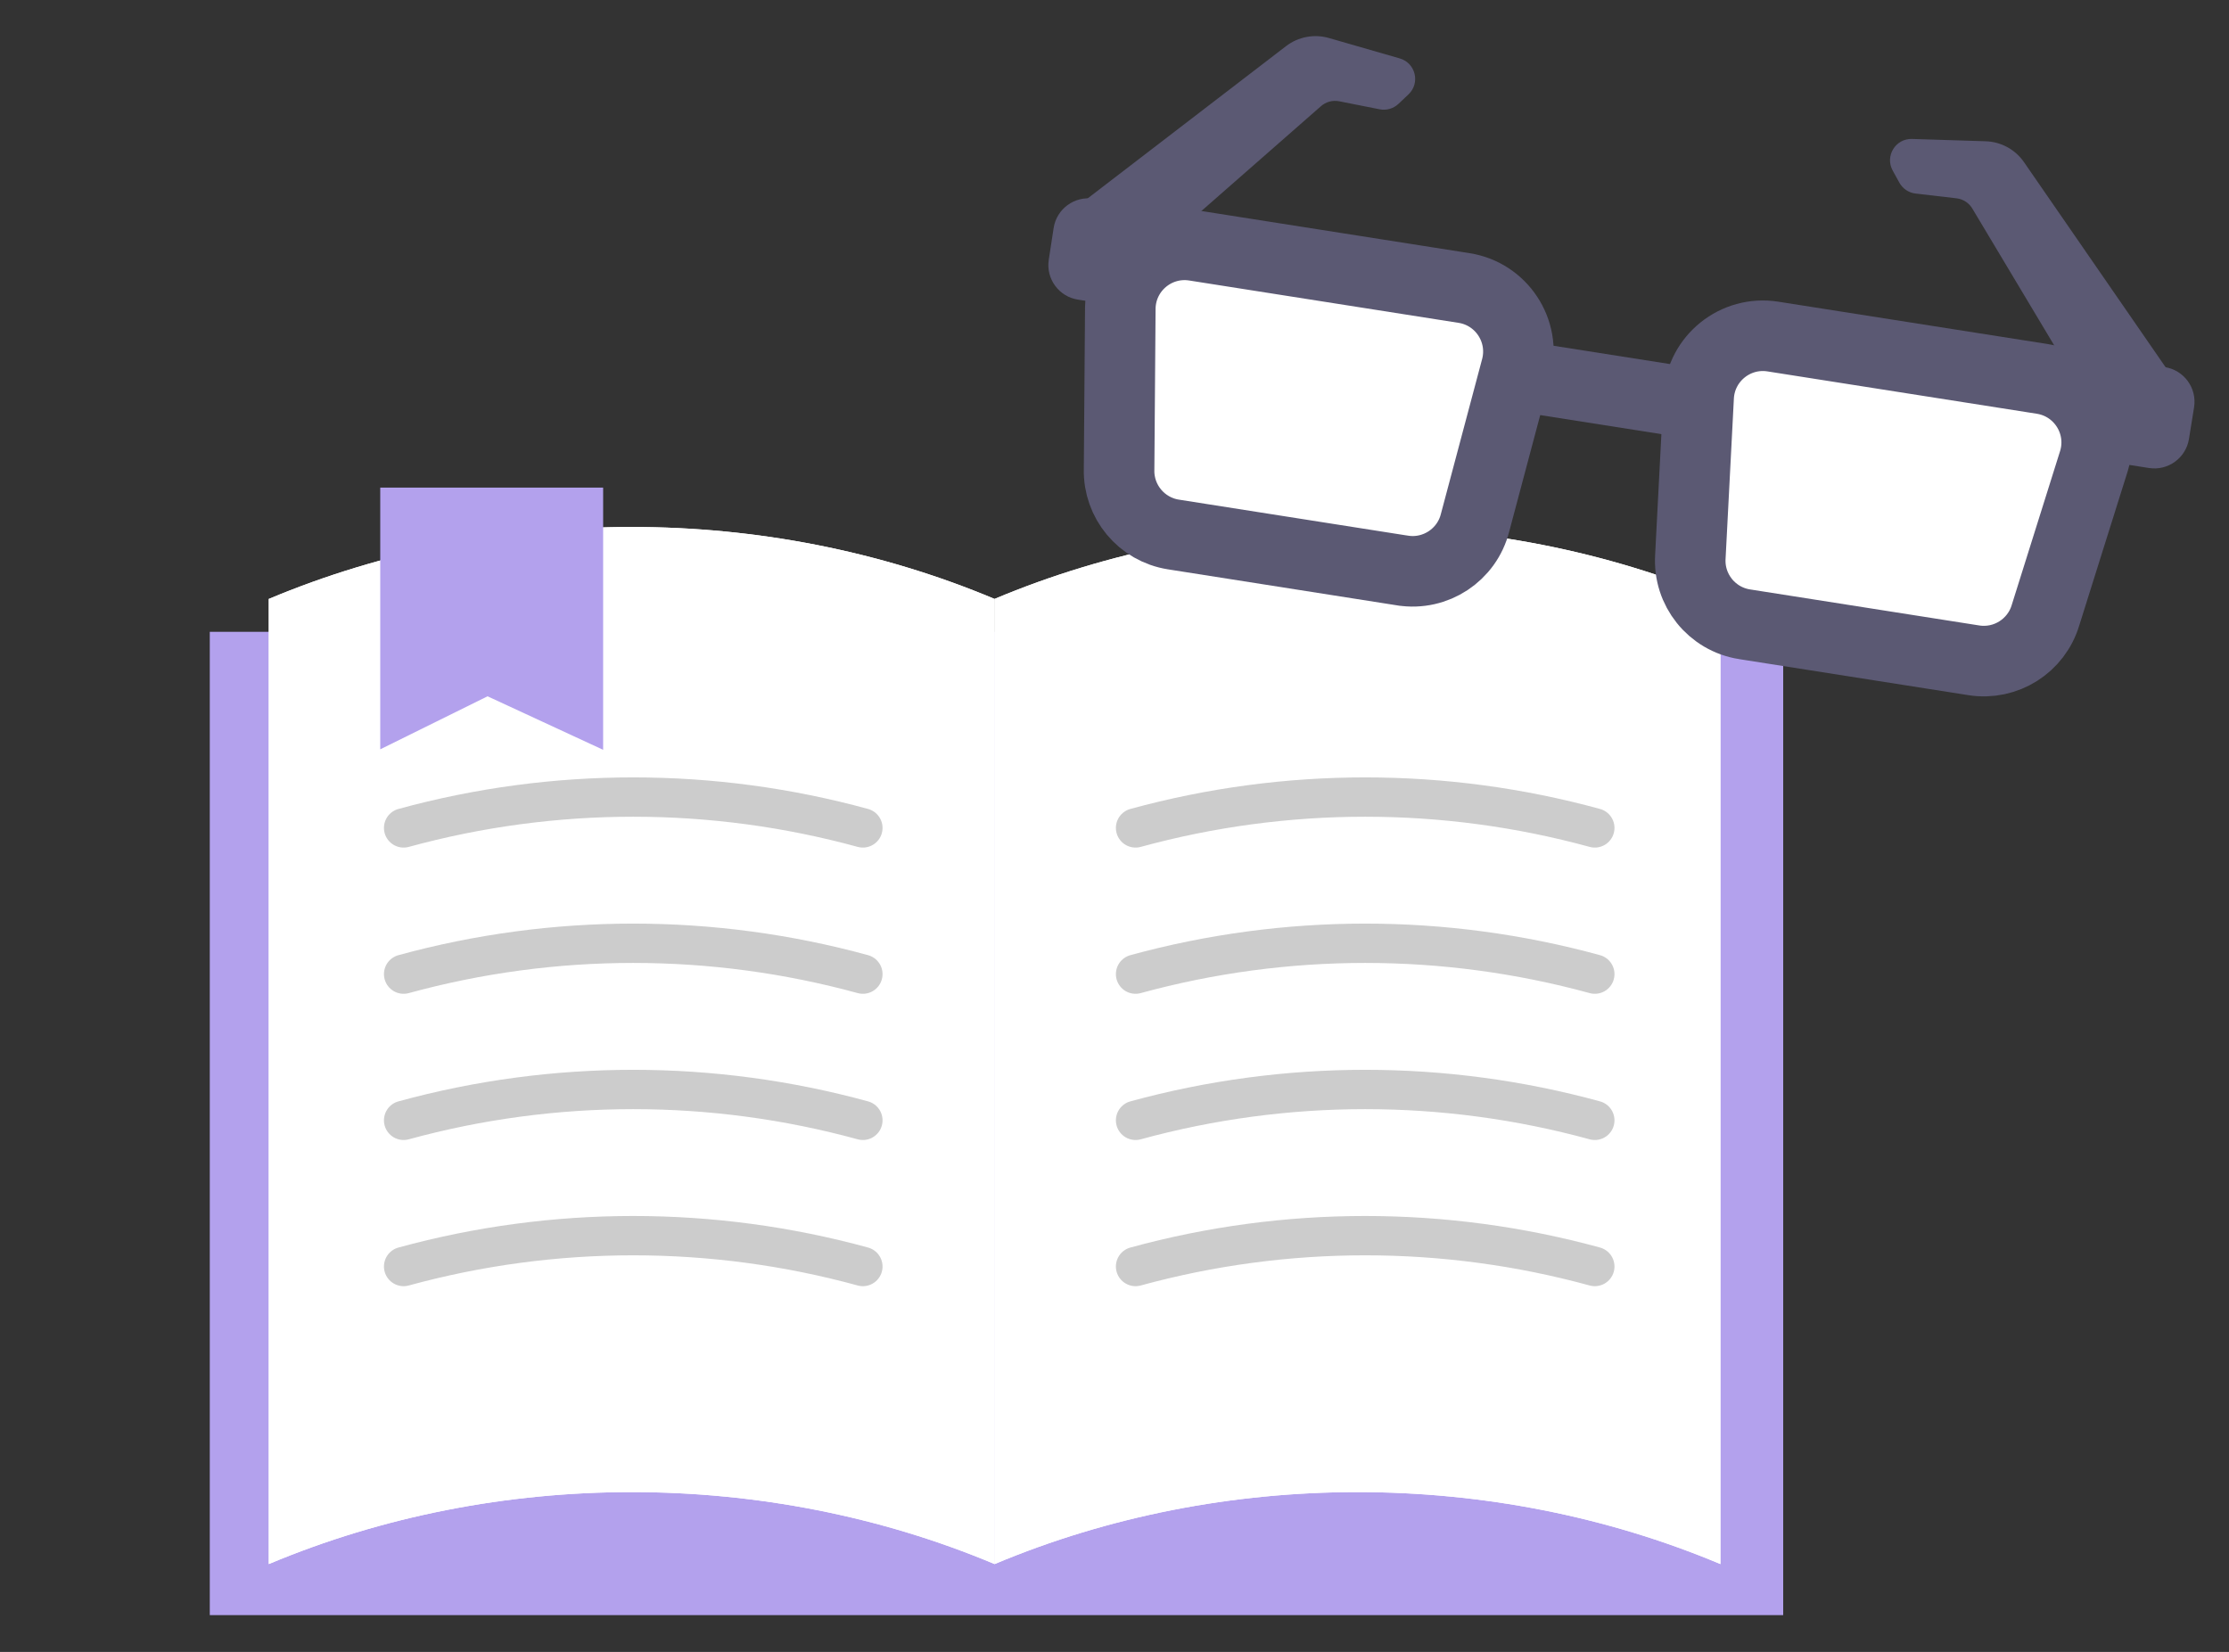
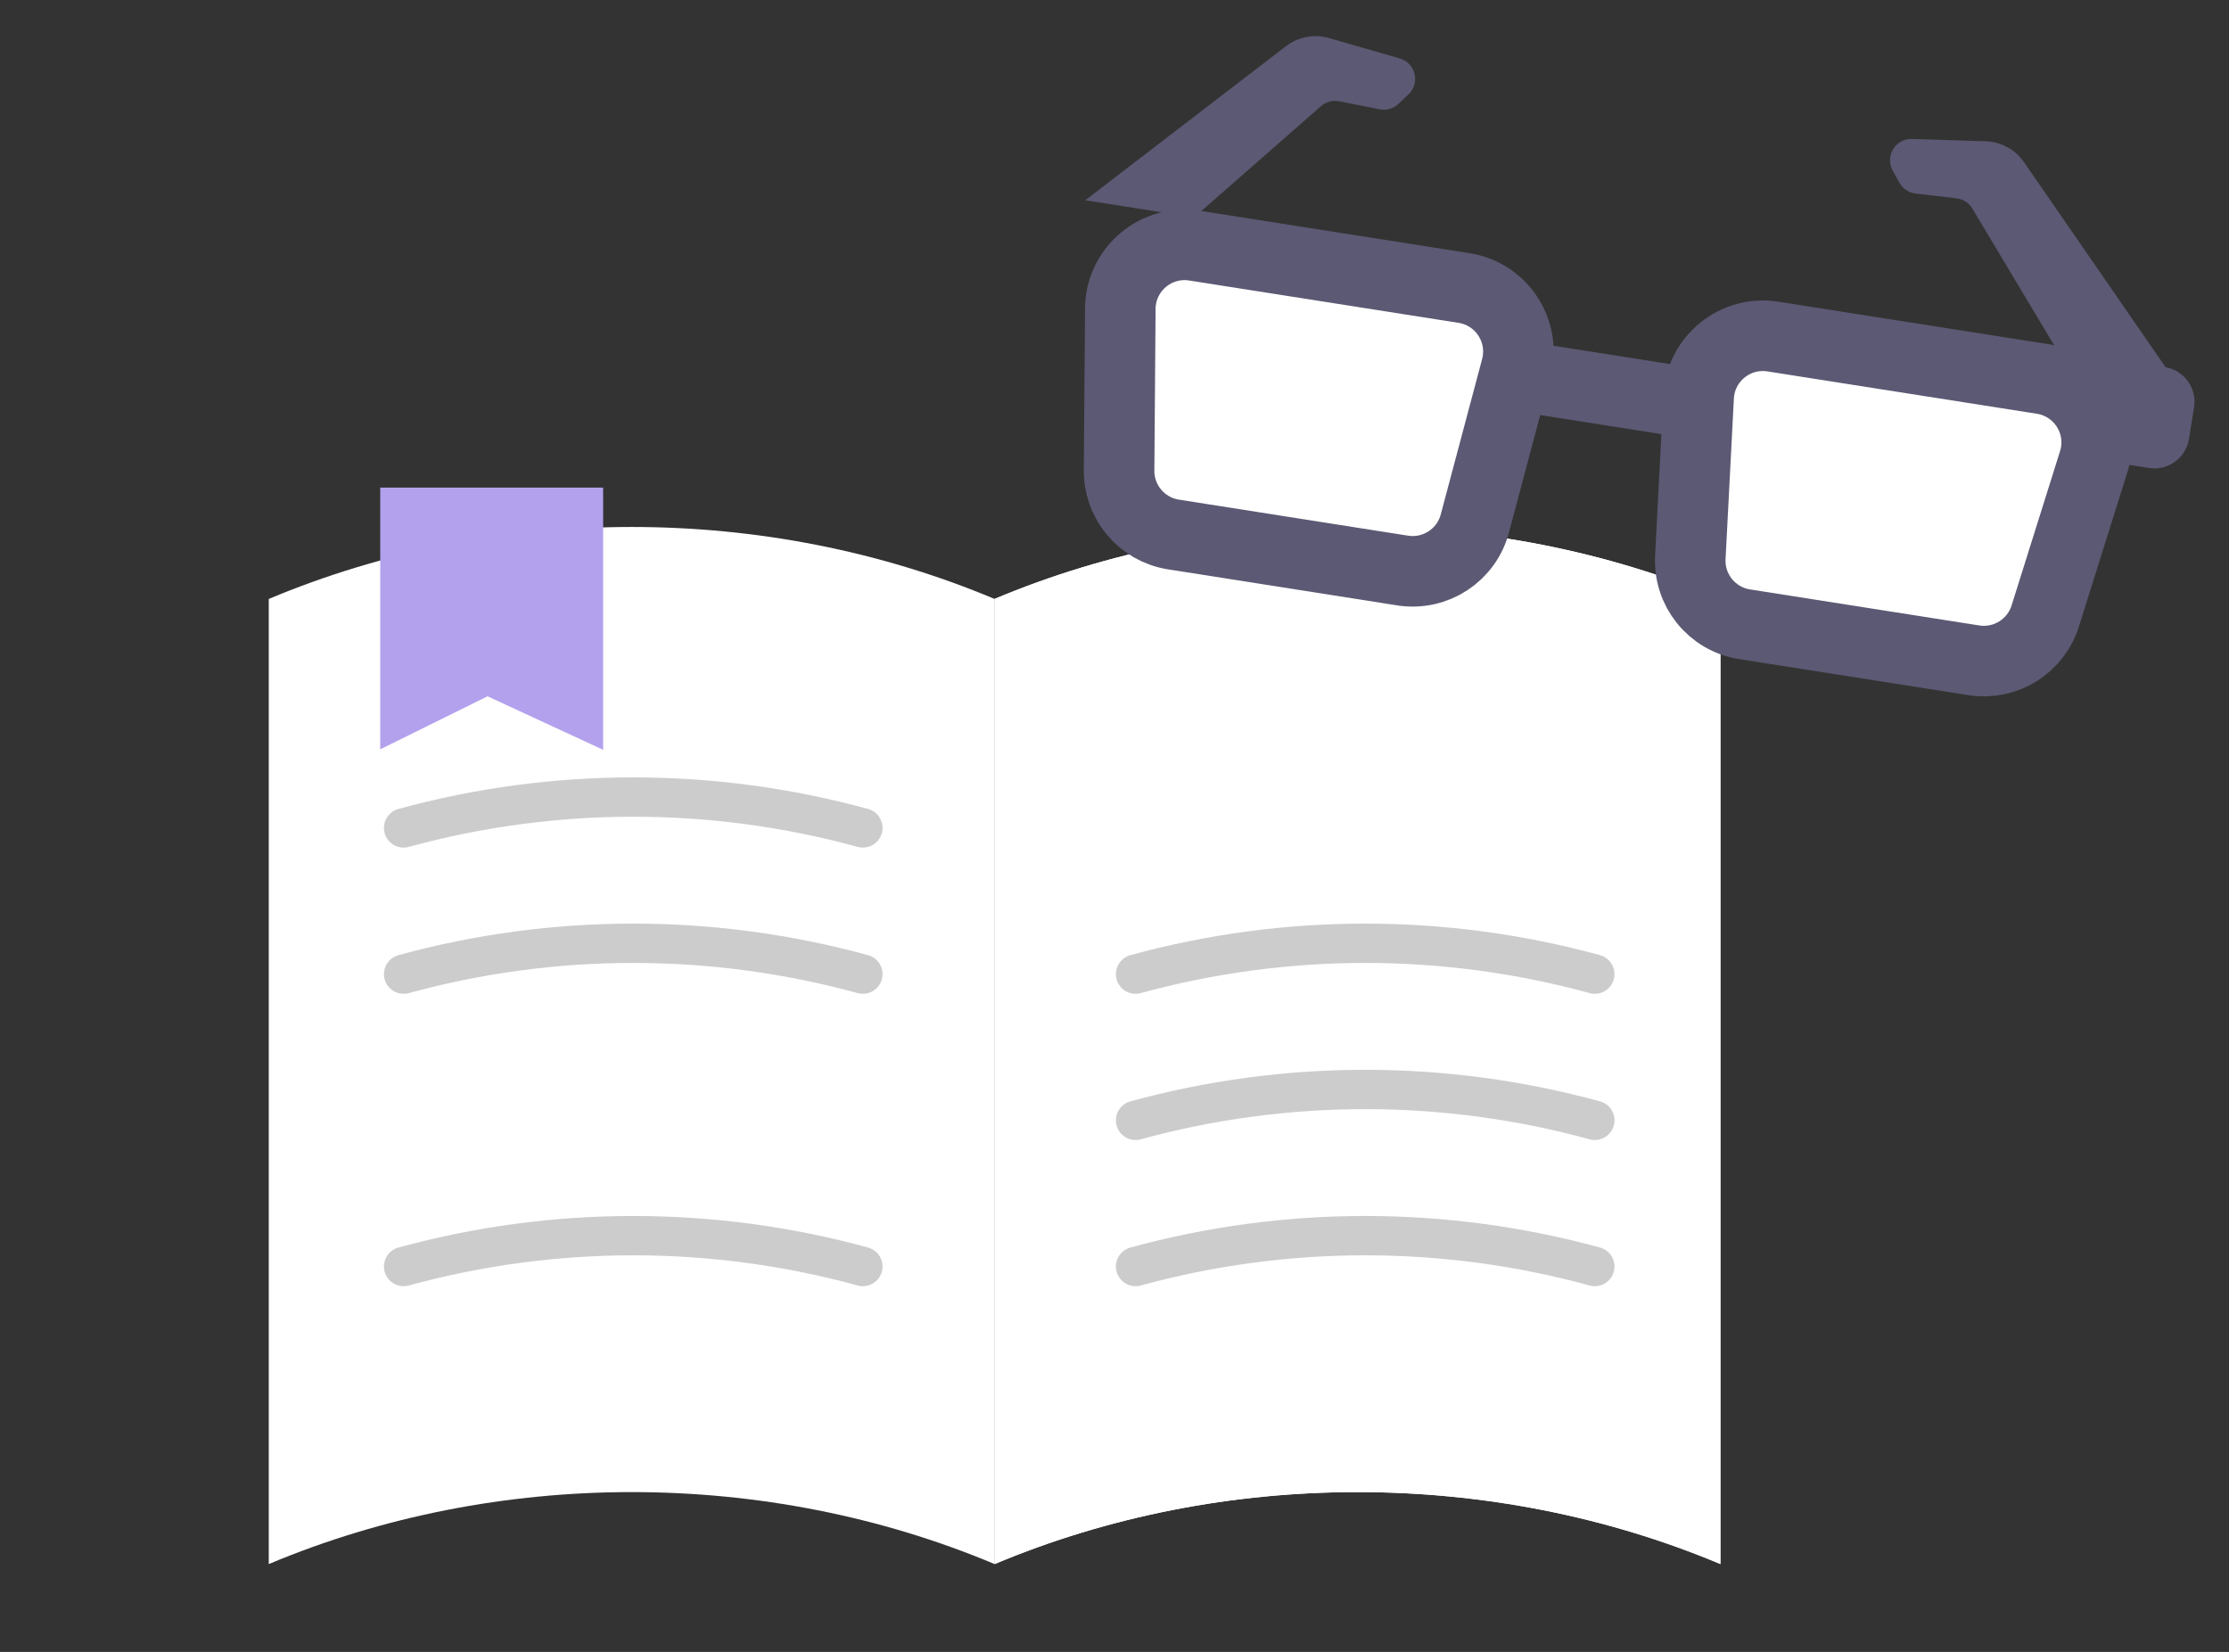
<svg xmlns="http://www.w3.org/2000/svg" width="170" height="126" viewBox="0 0 170 126" fill="none">
  <rect x="0" y="0" width="170" height="126" fill="#333333" stroke="none" />
  <mask id="mask0_1853_3120" style="mask-type:alpha" maskUnits="userSpaceOnUse" x="0" y="0" width="170" height="126">
    <rect width="170" height="126" fill="#D9D9D9" />
  </mask>
  <g mask="url(#mask0_1853_3120)">
-     <path d="M136 48.191H16V123.191H136V48.191Z" fill="#B3A1ED" />
-     <path d="M75.855 119.297C58.43 111.978 37.92 111.978 20.498 119.297V45.684C37.92 38.364 58.434 38.364 75.855 45.684V119.297Z" fill="white" />
    <path d="M75.855 119.297C58.43 111.978 37.92 111.978 20.498 119.297V45.684C37.92 38.364 58.434 38.364 75.855 45.684V119.297Z" fill="white" />
    <path d="M131.212 119.297C113.787 111.978 93.277 111.978 75.855 119.297C75.855 94.758 75.855 70.219 75.855 45.68C93.28 38.361 113.791 38.361 131.212 45.68C131.212 70.219 131.212 94.758 131.212 119.297Z" fill="white" />
    <path d="M131.212 119.297C113.787 111.978 93.277 111.978 75.855 119.297C75.855 94.758 75.855 70.219 75.855 45.68C93.28 38.361 113.791 38.361 131.212 45.68C131.212 70.219 131.212 94.758 131.212 119.297Z" fill="white" />
    <path d="M30.783 63.148C42.248 60.01 54.343 60.01 65.809 63.148" stroke="#CCCCCC" stroke-width="3" stroke-linecap="round" stroke-linejoin="round" />
    <path d="M30.783 74.3C42.248 71.162 54.343 71.162 65.809 74.3" stroke="#CCCCCC" stroke-width="3" stroke-linecap="round" stroke-linejoin="round" />
-     <path d="M30.783 85.452C42.248 82.314 54.343 82.314 65.809 85.452" stroke="#CCCCCC" stroke-width="3" stroke-linecap="round" stroke-linejoin="round" />
    <path d="M30.783 96.601C42.248 93.463 54.343 93.463 65.809 96.601" stroke="#CCCCCC" stroke-width="3" stroke-linecap="round" stroke-linejoin="round" />
-     <path d="M86.606 63.148C98.072 60.01 110.167 60.01 121.632 63.148" stroke="#CCCCCC" stroke-width="3" stroke-linecap="round" stroke-linejoin="round" />
    <path d="M86.606 74.3C98.072 71.162 110.167 71.162 121.632 74.3" stroke="#CCCCCC" stroke-width="3" stroke-linecap="round" stroke-linejoin="round" />
    <path d="M86.606 85.452C98.072 82.314 110.167 82.314 121.632 85.452" stroke="#CCCCCC" stroke-width="3" stroke-linecap="round" stroke-linejoin="round" />
    <path d="M86.606 96.601C98.072 93.463 110.167 93.463 121.632 96.601" stroke="#CCCCCC" stroke-width="3" stroke-linecap="round" stroke-linejoin="round" />
    <path d="M46 57.191V37.191H29V57.154L37.185 53.109L46 57.191Z" fill="#B3A1ED" />
    <path d="M106.975 43.516L89.494 40.767C87.061 40.385 85.287 38.257 85.35 35.794L85.443 23.462C85.518 20.496 88.182 18.275 91.112 18.736L111.656 21.966C114.51 22.414 116.362 25.219 115.653 28.02L112.499 39.869C111.877 42.329 109.484 43.91 106.977 43.516L106.975 43.516Z" fill="white" stroke="#5B5973" stroke-width="5.381" stroke-miterlimit="10" />
    <path d="M133.058 47.616L150.539 50.364C152.972 50.747 155.313 49.267 156.011 46.903L159.707 35.137C160.546 32.292 158.691 29.361 155.76 28.9L135.215 25.67C132.362 25.221 129.738 27.322 129.554 30.206L128.92 42.451C128.757 44.983 130.549 47.222 133.056 47.616L133.058 47.616Z" fill="white" stroke="#5B5973" stroke-width="5.381" stroke-miterlimit="10" />
    <path d="M115.556 28.636L129.457 30.821" stroke="#5B5973" stroke-width="5.381" stroke-miterlimit="10" />
-     <path d="M83.413 15.159L91.332 16.404L85.942 23.44L82.21 22.853C80.757 22.627 79.762 21.266 79.987 19.811L80.358 17.392C80.583 15.932 81.952 14.929 83.413 15.159Z" fill="#5B5973" />
    <path d="M165.11 28.004L157.192 26.759L160.163 35.109L163.894 35.696C165.347 35.924 166.712 34.934 166.947 33.48L167.336 31.064C167.569 29.606 166.574 28.232 165.113 28.002L165.11 28.004Z" fill="#5B5973" />
    <path d="M82.769 15.273L91.073 16.579L100.732 8.112C101.113 7.768 101.633 7.625 102.137 7.725L105.223 8.336C105.74 8.44 106.273 8.284 106.657 7.922L107.421 7.2C108.337 6.335 107.965 4.803 106.753 4.455L101.352 2.899C100.223 2.575 99.009 2.807 98.079 3.522L82.769 15.273Z" fill="#5B5973" />
    <path d="M165.333 28.254L157.031 26.949L150.436 15.927C150.179 15.482 149.728 15.187 149.218 15.126L146.093 14.762C145.569 14.702 145.11 14.389 144.856 13.927L144.349 13.006C143.743 11.902 144.568 10.558 145.828 10.598L151.444 10.775C152.618 10.813 153.702 11.405 154.368 12.372L165.333 28.254Z" fill="#5B5973" />
  </g>
</svg>